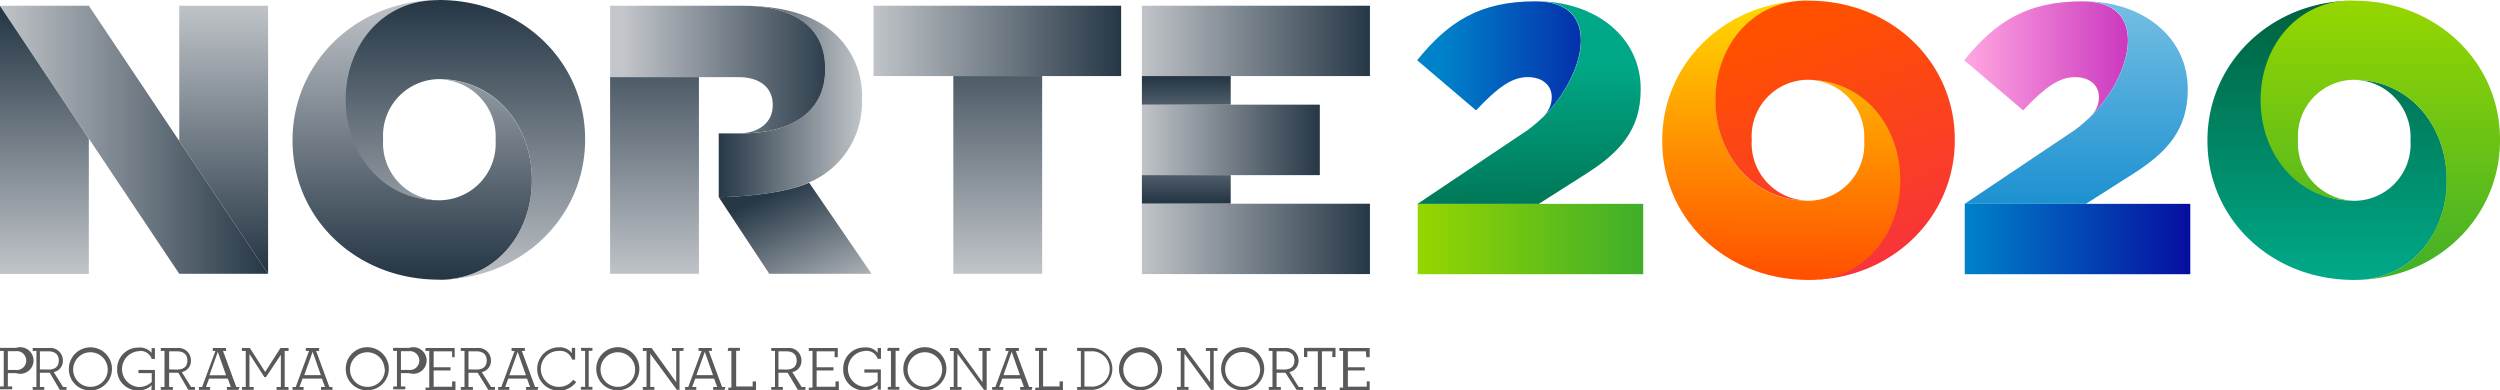
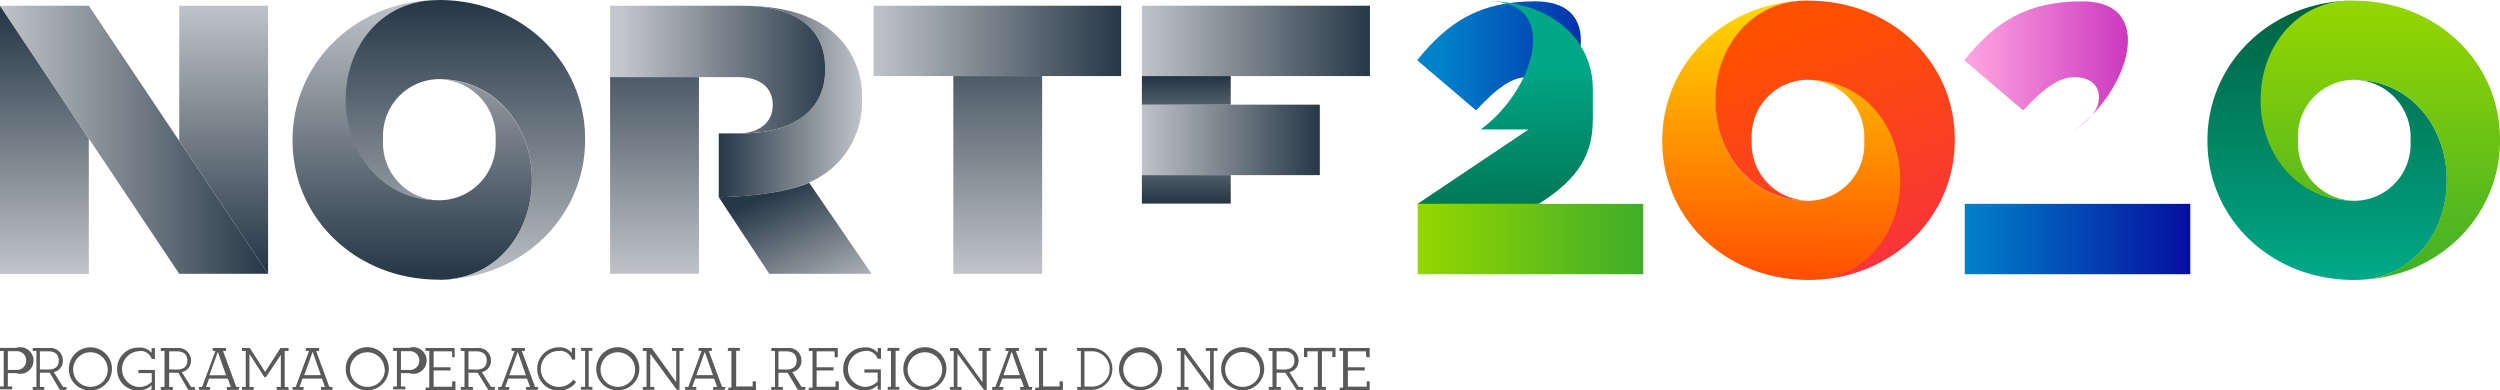
<svg xmlns="http://www.w3.org/2000/svg" xmlns:xlink="http://www.w3.org/1999/xlink" id="Layer_1" data-name="Layer 1" viewBox="0 0 188 29.35">
  <defs>
    <style>.cls-1{fill:none;}.cls-2{fill:url(#linear-gradient);}.cls-3{fill:url(#linear-gradient-2);}.cls-4{fill:url(#linear-gradient-3);}.cls-5{fill:url(#linear-gradient-4);}.cls-6{fill:url(#linear-gradient-5);}.cls-7{fill:url(#linear-gradient-6);}.cls-8{fill:url(#linear-gradient-7);}.cls-9{fill:url(#linear-gradient-8);}.cls-10{fill:url(#linear-gradient-9);}.cls-11{fill:url(#linear-gradient-10);}.cls-12{fill:url(#linear-gradient-11);}.cls-13{fill:url(#linear-gradient-12);}.cls-14{fill:url(#linear-gradient-13);}.cls-15{fill:url(#linear-gradient-14);}.cls-16{fill:url(#linear-gradient-15);}.cls-17{fill:url(#linear-gradient-16);}.cls-18{fill:url(#linear-gradient-17);}.cls-19{fill:url(#linear-gradient-18);}.cls-20{fill:url(#linear-gradient-19);}.cls-21{clip-path:url(#clip-path);}.cls-22{fill:url(#linear-gradient-20);}.cls-23{fill:url(#linear-gradient-21);}.cls-24{fill:url(#linear-gradient-22);}.cls-25{fill:url(#linear-gradient-23);}.cls-26{fill:url(#linear-gradient-24);}.cls-27{fill:url(#linear-gradient-25);}.cls-28{fill:url(#linear-gradient-26);}.cls-29{fill:#59595b;}</style>
    <linearGradient id="linear-gradient" x1="149.06" y1="20.24" x2="162.97" y2="20.24" gradientUnits="userSpaceOnUse">
      <stop offset="0" stop-color="#ffa4e0" />
      <stop offset="1" stop-color="#c227b9" />
    </linearGradient>
    <linearGradient id="linear-gradient-2" x1="147.75" y1="17.97" x2="164.71" y2="17.97" gradientUnits="userSpaceOnUse">
      <stop offset="0" stop-color="#0082ca" />
      <stop offset="1" stop-color="#060e9f" />
    </linearGradient>
    <linearGradient id="linear-gradient-3" x1="157.12" y1="35.66" x2="157.12" y2="15.25" gradientUnits="userSpaceOnUse">
      <stop offset="0" stop-color="#0082ca" />
      <stop offset="1" stop-color="#76bfe4" />
    </linearGradient>
    <linearGradient id="linear-gradient-4" x1="109.43" y1="20.24" x2="124.28" y2="20.24" xlink:href="#linear-gradient-2" />
    <linearGradient id="linear-gradient-5" x1="106.61" y1="17.97" x2="123.57" y2="17.97" gradientUnits="userSpaceOnUse">
      <stop offset="0" stop-color="#95d600" />
      <stop offset="1" stop-color="#3fae2a" />
    </linearGradient>
    <linearGradient id="linear-gradient-6" x1="135.09" y1="15.8" x2="134.89" y2="36.16" gradientUnits="userSpaceOnUse">
      <stop offset="0" stop-color="gold" />
      <stop offset="1" stop-color="#ff5000" />
    </linearGradient>
    <linearGradient id="linear-gradient-7" x1="143.46" y1="36.34" x2="136.51" y2="17.33" gradientUnits="userSpaceOnUse">
      <stop offset="0" stop-color="#f7323f" />
      <stop offset="1" stop-color="#ff5000" />
    </linearGradient>
    <linearGradient id="linear-gradient-8" x1="175.99" y1="36.02" x2="175.99" y2="15.67" gradientUnits="userSpaceOnUse">
      <stop offset="0" stop-color="#00a887" />
      <stop offset="1" stop-color="#006241" />
    </linearGradient>
    <linearGradient id="linear-gradient-9" x1="180.03" y1="15.48" x2="180.03" y2="36.99" xlink:href="#linear-gradient-5" />
    <linearGradient id="linear-gradient-10" x1="115.89" y1="20.15" x2="116.13" y2="35.55" xlink:href="#linear-gradient-8" />
    <linearGradient id="linear-gradient-11" x1="85.87" y1="3.08" x2="103.02" y2="3.08" gradientUnits="userSpaceOnUse">
      <stop offset="0" stop-color="#c0c4c8" />
      <stop offset="1" stop-color="#263746" />
    </linearGradient>
    <linearGradient id="linear-gradient-12" x1="65.69" y1="3.08" x2="84.3" y2="3.08" xlink:href="#linear-gradient-11" />
    <linearGradient id="linear-gradient-13" x1="85.87" y1="10.52" x2="99.25" y2="10.52" xlink:href="#linear-gradient-11" />
    <linearGradient id="linear-gradient-14" x1="55.05" y1="22.95" x2="65.82" y2="22.95" gradientUnits="userSpaceOnUse">
      <stop offset="0" stop-color="#263746" />
      <stop offset="1" stop-color="#c0c4c8" />
    </linearGradient>
    <linearGradient id="linear-gradient-15" x1="59.27" y1="29.71" x2="63.43" y2="38.76" xlink:href="#linear-gradient-14" />
    <linearGradient id="linear-gradient-16" x1="0" y1="10.51" x2="20.16" y2="10.51" xlink:href="#linear-gradient-11" />
    <linearGradient id="linear-gradient-17" x1="32" y1="36" x2="32" y2="15.62" gradientUnits="userSpaceOnUse">
      <stop offset="0" stop-color="#263746" />
      <stop offset="1" stop-color="#bec2c7" />
    </linearGradient>
    <linearGradient id="linear-gradient-18" x1="36.04" y1="15.44" x2="36.04" y2="36.97" xlink:href="#linear-gradient-14" />
    <linearGradient id="linear-gradient-19" x1="63.97" y1="20.55" x2="47.8" y2="20.55" gradientUnits="userSpaceOnUse">
      <stop offset="0" stop-color="#263746" />
      <stop offset="1" stop-color="#c3c6cb" />
    </linearGradient>
    <clipPath id="clip-path" transform="translate(-1 -15.32)">
      <path class="cls-1" d="M61.85,29.06c-2.37,1.05-6.8,1.09-6.8,1.09l3.8,5.76h7.69l-4.69-6.85Z" />
    </clipPath>
    <linearGradient id="linear-gradient-20" x1="85.87" y1="17.97" x2="103.02" y2="17.97" xlink:href="#linear-gradient-11" />
    <linearGradient id="linear-gradient-21" x1="3.34" y1="0.81" x2="3.34" y2="20.5" xlink:href="#linear-gradient-14" />
    <linearGradient id="linear-gradient-22" x1="16.82" y1="0.34" x2="16.82" y2="20.26" xlink:href="#linear-gradient-11" />
    <linearGradient id="linear-gradient-23" x1="49.22" y1="0.59" x2="49.22" y2="20.52" xlink:href="#linear-gradient-17" />
    <linearGradient id="linear-gradient-24" x1="75.03" y1="0.49" x2="75.03" y2="20.52" xlink:href="#linear-gradient-14" />
    <linearGradient id="linear-gradient-25" x1="89.21" y1="5.73" x2="89.21" y2="20.64" gradientUnits="userSpaceOnUse">
      <stop offset="0.01" stop-color="#263746" />
      <stop offset="0.5" stop-color="#c0c4c8" />
      <stop offset="1" stop-color="#263746" />
    </linearGradient>
    <linearGradient id="linear-gradient-26" x1="-9262.43" y1="-2993" x2="-9262.43" y2="-2978.11" gradientTransform="translate(-9173.23 -2977.7) rotate(180)" xlink:href="#linear-gradient-25" />
  </defs>
  <title>norte_cores</title>
  <path class="cls-2" d="M157.08,25.06c3.94-2.84,6.2-9.64.52-9.64h0c-4.2,0-6.56,1.55-8.89,4.43l4.43,3.77c1.67-1.78,2.74-2.5,3.89-2.5s1.81.64,1.81,1.5-.49,1.55-1.76,2.45Z" transform="translate(-1 -15.32)" />
  <rect class="cls-3" x="147.75" y="15.33" width="16.96" height="5.29" />
-   <path class="cls-4" d="M157.08,25.06l-8.34,5.59h9.12l3.6-2.29c2.42-1.55,4.06-3.22,4.06-6.3V22c0-3.83-3.31-6.59-7.91-6.59h0c5.68,0,3.42,6.8-.52,9.64Z" transform="translate(-1 -15.32)" />
  <path class="cls-5" d="M115.94,25.06c3.94-2.84,6.2-9.64.52-9.64h0c-4.2,0-6.56,1.55-8.89,4.43L112,23.62c1.67-1.78,2.73-2.5,3.88-2.5s1.81.64,1.81,1.5-.49,1.55-1.75,2.45Z" transform="translate(-1 -15.32)" />
  <rect class="cls-6" x="106.61" y="15.33" width="16.96" height="5.29" />
  <path class="cls-7" d="M137,36.37c-6.22,0-11-4.6-11-10.44v-.06c0-5.84,4.81-10.5,11-10.5h-.08c-4.24,0-6.9,3.52-6.9,7.43v.1c0,4,2.71,7.52,7,7.52h0a4.25,4.25,0,0,0,4.17-4.49v-.06A4.31,4.31,0,0,0,137,21.32h0c4.29,0,7,3.57,7,7.52v.1c0,3.9-2.67,7.43-6.9,7.43" transform="translate(-1 -15.32)" />
  <path class="cls-8" d="M137,15.37c6.22,0,11,4.6,11,10.44v.06c0,5.84-4.81,10.5-11,10.5H137c4.24,0,6.9-3.52,6.9-7.43v-.1c0-4-2.71-7.52-7-7.52h0a4.25,4.25,0,0,0-4.17,4.49v.06A4.31,4.31,0,0,0,137,30.41h0c-4.29,0-7-3.57-7-7.52v-.1c0-3.9,2.67-7.43,6.9-7.43" transform="translate(-1 -15.32)" />
  <path class="cls-9" d="M178,36.37c-6.21,0-11-4.6-11-10.44v-.06c0-5.84,4.81-10.5,11-10.5H178c-4.24,0-6.9,3.52-6.9,7.43v.1c0,4,2.71,7.52,7,7.52h0a4.25,4.25,0,0,0,4.17-4.49v-.06A4.31,4.31,0,0,0,178,21.32h0c4.29,0,7,3.57,7,7.52v.1c0,3.9-2.67,7.43-6.9,7.43" transform="translate(-1 -15.32)" />
  <path class="cls-10" d="M178,15.37c6.21,0,11,4.6,11,10.44v.06c0,5.84-4.8,10.5-11,10.5h.08c4.24,0,6.9-3.52,6.9-7.43v-.1c0-4-2.71-7.52-7-7.52h0a4.25,4.25,0,0,0-4.17,4.49v.06A4.31,4.31,0,0,0,178,30.41h0c-4.29,0-7-3.57-7-7.52v-.1c0-3.9,2.67-7.43,6.9-7.43" transform="translate(-1 -15.32)" />
-   <path class="cls-11" d="M115.94,25.06l-8.34,5.59h9.12l3.6-2.29c2.42-1.55,4.06-3.22,4.06-6.3V22c0-3.83-3.31-6.59-7.91-6.59h0c5.68,0,3.43,6.8-.52,9.64Z" transform="translate(-1 -15.32)" />
+   <path class="cls-11" d="M115.94,25.06l-8.34,5.59h9.12c2.42-1.55,4.06-3.22,4.06-6.3V22c0-3.83-3.31-6.59-7.91-6.59h0c5.68,0,3.43,6.8-.52,9.64Z" transform="translate(-1 -15.32)" />
  <rect class="cls-12" x="85.87" y="0.43" width="17.15" height="5.29" />
  <rect class="cls-13" x="65.69" y="0.43" width="18.62" height="5.29" />
  <rect class="cls-14" x="85.87" y="7.87" width="13.38" height="5.3" />
  <path class="cls-15" d="M55.05,30.15V25.35h1.7c3.93,0,6.3-1.75,6.3-4.77v-.14c0-3.15-2.45-4.69-6.23-4.69h-.1c3.57,0,5.85.89,7.26,2.3a6.33,6.33,0,0,1,1.84,4.78v.06a6.52,6.52,0,0,1-4,6.16C59.49,30.11,55.05,30.15,55.05,30.15Z" transform="translate(-1 -15.32)" />
  <path class="cls-16" d="M61.85,29.06c-2.37,1.05-6.8,1.09-6.8,1.09l3.8,5.76h7.69Z" transform="translate(-1 -15.32)" />
  <polygon class="cls-17" points="20.16 20.59 13.48 20.59 0 0.43 6.68 0.43 20.16 20.59" />
  <path class="cls-18" d="M34,36.35c-6.22,0-11-4.61-11-10.45v-.06C23,20,27.83,15.32,34,15.32H34c-4.24,0-6.91,3.53-6.91,7.43v.1c0,4,2.72,7.53,7,7.53h0a4.26,4.26,0,0,0,4.18-4.49v-.06A4.31,4.31,0,0,0,34,21.29h0c4.29,0,7,3.57,7,7.53v.1c0,3.91-2.67,7.44-6.91,7.44" transform="translate(-1 -15.32)" />
  <path class="cls-19" d="M34,15.32c6.22,0,11,4.61,11,10.45v.06c0,5.84-4.81,10.51-11,10.51h.08c4.24,0,6.91-3.53,6.91-7.44v-.1c0-4-2.72-7.53-7-7.53h0a4.25,4.25,0,0,0-4.18,4.49v.06A4.31,4.31,0,0,0,34,30.39h0c-4.29,0-7-3.58-7-7.53v-.1c0-3.91,2.67-7.43,6.91-7.43" transform="translate(-1 -15.32)" />
  <path class="cls-20" d="M46.88,21.12h9.67c1.56,0,2.56.77,2.56,2.07v.06c0,1.24-1,2.1-2.59,2.1h.23c3.93,0,6.3-1.75,6.3-4.77v-.14c0-3.15-2.45-4.69-6.23-4.69H46.88Z" transform="translate(-1 -15.32)" />
-   <rect class="cls-22" x="85.87" y="15.32" width="17.15" height="5.29" />
  <polygon class="cls-23" points="0 0.44 0 0.44 0 20.6 6.68 20.6 6.68 10.43 0 0.44" />
  <polygon class="cls-24" points="13.48 0.43 13.48 10.6 20.16 20.59 20.16 0.43 13.48 0.43" />
  <rect class="cls-25" x="45.88" y="5.8" width="6.68" height="14.79" />
  <rect class="cls-26" x="71.69" y="5.72" width="6.68" height="14.87" />
  <rect class="cls-27" x="85.87" y="5.72" width="6.68" height="2.15" />
  <rect class="cls-28" x="85.87" y="13.17" width="6.68" height="2.14" />
  <path class="cls-29" d="M1,41.48H2.21a1,1,0,1,1,0,1.9H1.59v1h.33v.22H1v-.22h.28V41.71H1Zm1.18,1.66a.71.71,0,1,0,0-1.41H1.59v1.41Z" transform="translate(-1 -15.32)" />
  <path class="cls-29" d="M4.74,43.35H4v1.07h.33v.22H3.46v-.22h.28V41.71H3.46v-.22H4.68a.94.94,0,0,1,1.05.94.85.85,0,0,1-.69.87l.7,1.12H6v.22h-.5Zm-.1-.24c.54,0,.78-.26.78-.68s-.25-.69-.78-.69H4V43.1Z" transform="translate(-1 -15.32)" />
  <path class="cls-29" d="M6.18,43.06A1.62,1.62,0,1,1,7.8,44.68,1.59,1.59,0,0,1,6.18,43.06Zm2.92,0a1.3,1.3,0,1,0-1.3,1.35A1.29,1.29,0,0,0,9.1,43.06Z" transform="translate(-1 -15.32)" />
  <path class="cls-29" d="M12.41,44.29a1.4,1.4,0,0,1-1,.39,1.55,1.55,0,0,1-1.6-1.61,1.58,1.58,0,0,1,1.59-1.61,1.13,1.13,0,0,1,1,.4v-.36h.25v.81h-.24a.87.87,0,0,0-1-.58,1.35,1.35,0,0,0,0,2.69,1.34,1.34,0,0,0,1-.38v-.66h-1v-.24h1.24v1.52h-.27Z" transform="translate(-1 -15.32)" />
  <path class="cls-29" d="M14.41,43.35h-.69v1.07H14v.22h-.91v-.22h.28V41.71h-.28v-.22h1.22a.94.94,0,0,1,1.05.94.85.85,0,0,1-.69.87l.7,1.12h.29v.22h-.5Zm-.1-.24c.54,0,.78-.26.78-.68s-.25-.69-.78-.69h-.59V43.1Z" transform="translate(-1 -15.32)" />
  <path class="cls-29" d="M18.92,44.64h-.86v-.22h.3l-.23-.63H16.72l-.23.63h.31v.22h-.84v-.22h.24l1-2.71H17v-.22h1v.22h-.23l1,2.71h.25ZM16.8,43.54H18l-.62-1.76-.63,1.76" transform="translate(-1 -15.32)" />
  <path class="cls-29" d="M22.7,44.64h-.9v-.22h.32V42L21,43.68h-.12l-1.12-1.74v2.48h.32v.22H19.2v-.22h.28V41.71h-.29v-.22h.6l1.15,1.8,1.15-1.8h.61v.22h-.29v2.71h.28Z" transform="translate(-1 -15.32)" />
  <path class="cls-29" d="M26,44.64h-.86v-.22h.3l-.23-.63H23.75l-.23.63h.31v.22H23v-.22h.24l1-2.71H24v-.22h1v.22h-.23l1,2.71H26Zm-2.12-1.11h1.25l-.62-1.76Z" transform="translate(-1 -15.32)" />
  <path class="cls-29" d="M27,43.06a1.62,1.62,0,1,1,1.62,1.61A1.59,1.59,0,0,1,27,43.06Zm2.92,0a1.3,1.3,0,1,0-1.3,1.35A1.29,1.29,0,0,0,29.94,43.06Z" transform="translate(-1 -15.32)" />
  <path class="cls-29" d="M30.56,41.48h1.21a1,1,0,1,1,0,1.9h-.62v1h.33v.22h-.91v-.22h.28V41.71h-.28Zm1.18,1.66a.71.71,0,1,0,0-1.41h-.59v1.41Z" transform="translate(-1 -15.32)" />
  <path class="cls-29" d="M35,41.74H33.61v1.2h1.27v.24H33.61v1.22H35V44h.25v.69H33v-.22h.28V41.71H33v-.22h2.19v.69H35Z" transform="translate(-1 -15.32)" />
  <path class="cls-29" d="M36.92,43.35h-.69v1.07h.33v.22h-.91v-.22h.28V41.71h-.28v-.22h1.22a.94.94,0,0,1,1.05.94.85.85,0,0,1-.69.87l.7,1.12h.29v.22h-.5Zm-.1-.24c.54,0,.78-.26.78-.68s-.24-.69-.78-.69h-.59V43.1Z" transform="translate(-1 -15.32)" />
  <path class="cls-29" d="M41.42,44.64h-.86v-.22h.3l-.23-.63H39.22l-.23.63h.31v.22h-.84v-.22h.24l1-2.71h-.23v-.22h1v.22h-.23l1,2.71h.25ZM39.3,43.54h1.25l-.62-1.76Z" transform="translate(-1 -15.32)" />
  <path class="cls-29" d="M43,41.44a1.14,1.14,0,0,1,1,.43v-.39h.25v.88h-.23a.93.93,0,0,0-1-.65,1.35,1.35,0,0,0,0,2.7,1.3,1.3,0,0,0,1.08-.53l.23.17A1.63,1.63,0,1,1,43,41.44Z" transform="translate(-1 -15.32)" />
  <path class="cls-29" d="M44.68,41.48h.87v.22h-.28v2.71h.28v.22h-.87v-.22H45V41.71h-.28Z" transform="translate(-1 -15.32)" />
  <path class="cls-29" d="M45.84,43.06a1.62,1.62,0,1,1,1.62,1.61A1.59,1.59,0,0,1,45.84,43.06Zm2.92,0a1.3,1.3,0,1,0-1.3,1.35A1.29,1.29,0,0,0,48.76,43.06Z" transform="translate(-1 -15.32)" />
  <path class="cls-29" d="M52.39,41.71H52.1v2.93h-.2l-2-2.72v2.5h.31v.22h-.87v-.22h.28V41.71h-.28v-.22H50l1.85,2.57V41.71h-.32v-.22h.88Z" transform="translate(-1 -15.32)" />
  <path class="cls-29" d="M55.49,44.64h-.86v-.22h.3l-.23-.63H53.28l-.23.63h.31v.22h-.84v-.22h.24l1-2.71h-.23v-.22h1v.22h-.23l1,2.71h.25Zm-2.12-1.11h1.25L54,41.78Z" transform="translate(-1 -15.32)" />
  <path class="cls-29" d="M55.77,41.48h.87v.22h-.28v2.68H57.6V44h.25v.69H55.77v-.22H56V41.71h-.28Z" transform="translate(-1 -15.32)" />
  <path class="cls-29" d="M60.23,43.35h-.69v1.07h.33v.22H59v-.22h.28V41.71H59v-.22h1.22a.94.94,0,0,1,1.05.94.85.85,0,0,1-.69.87l.7,1.12h.29v.22H61Zm-.1-.24c.54,0,.78-.26.78-.68s-.25-.69-.78-.69h-.59V43.1Z" transform="translate(-1 -15.32)" />
  <path class="cls-29" d="M63.77,41.74H62.41v1.2h1.27v.24H62.41v1.22h1.42V44h.25v.69H61.82v-.22h.28V41.71h-.28v-.22H64v.69h-.24Z" transform="translate(-1 -15.32)" />
  <path class="cls-29" d="M67,44.29a1.41,1.41,0,0,1-1,.39,1.55,1.55,0,0,1-1.59-1.61A1.58,1.58,0,0,1,66,41.45a1.12,1.12,0,0,1,1,.4v-.36h.25v.81H67a.87.87,0,0,0-1-.58,1.35,1.35,0,0,0,0,2.69A1.34,1.34,0,0,0,67,44v-.66h-1v-.24h1.24v1.52H67Z" transform="translate(-1 -15.32)" />
  <path class="cls-29" d="M67.76,41.48h.87v.22h-.28v2.71h.28v.22h-.87v-.22H68V41.71h-.28Z" transform="translate(-1 -15.32)" />
  <path class="cls-29" d="M68.93,43.06a1.62,1.62,0,1,1,1.62,1.61A1.59,1.59,0,0,1,68.93,43.06Zm2.92,0a1.3,1.3,0,1,0-1.3,1.35A1.29,1.29,0,0,0,71.85,43.06Z" transform="translate(-1 -15.32)" />
  <path class="cls-29" d="M75.48,41.71h-.28v2.93H75l-2-2.72v2.5h.31v.22h-.87v-.22h.28V41.71h-.28v-.22h.59l1.85,2.57V41.71H74.6v-.22h.88Z" transform="translate(-1 -15.32)" />
  <path class="cls-29" d="M78.58,44.64h-.86v-.22H78l-.23-.63H76.37l-.23.63h.31v.22h-.84v-.22h.24l1-2.71h-.23v-.22h1v.22h-.23l1,2.71h.25Zm-2.12-1.11H77.7l-.62-1.76Z" transform="translate(-1 -15.32)" />
  <path class="cls-29" d="M78.85,41.48h.87v.22h-.28v2.68h1.24V44h.25v.69H78.85v-.22h.28V41.71h-.28Z" transform="translate(-1 -15.32)" />
  <path class="cls-29" d="M82,41.48h1.07a1.58,1.58,0,1,1,0,3.16H82v-.22h.28V41.71H82Zm1,2.91a1.33,1.33,0,1,0,0-2.65h-.45v2.65Z" transform="translate(-1 -15.32)" />
  <path class="cls-29" d="M85.15,43.06a1.62,1.62,0,1,1,1.62,1.61A1.59,1.59,0,0,1,85.15,43.06Zm2.92,0a1.3,1.3,0,1,0-1.3,1.35A1.29,1.29,0,0,0,88.07,43.06Z" transform="translate(-1 -15.32)" />
  <path class="cls-29" d="M92.55,41.71h-.28v2.93h-.2l-2-2.72v2.5h.31v.22h-.87v-.22h.28V41.71h-.28v-.22h.59L92,44.06V41.71h-.32v-.22h.88Z" transform="translate(-1 -15.32)" />
  <path class="cls-29" d="M92.83,43.06a1.62,1.62,0,1,1,1.62,1.61A1.59,1.59,0,0,1,92.83,43.06Zm2.92,0a1.31,1.31,0,1,0-1.3,1.35A1.29,1.29,0,0,0,95.76,43.06Z" transform="translate(-1 -15.32)" />
  <path class="cls-29" d="M97.66,43.35H97v1.07h.32v.22h-.91v-.22h.28V41.71h-.28v-.22H97.6a.94.94,0,0,1,1.05.94.85.85,0,0,1-.69.87l.7,1.12H99v.22h-.5Zm-.1-.24c.54,0,.78-.26.78-.68s-.25-.69-.78-.69H97V43.1Z" transform="translate(-1 -15.32)" />
  <path class="cls-29" d="M101.2,41.74h-.79v2.68h.3v.22h-.91v-.22h.3V41.74h-.79v.43h-.25v-.69h2.37v.69h-.25Z" transform="translate(-1 -15.32)" />
  <path class="cls-29" d="M103.71,41.74h-1.35v1.2h1.27v.24h-1.27v1.22h1.42V44H104v.69h-2.25v-.22H102V41.71h-.28v-.22H104v.69h-.25Z" transform="translate(-1 -15.32)" />
</svg>